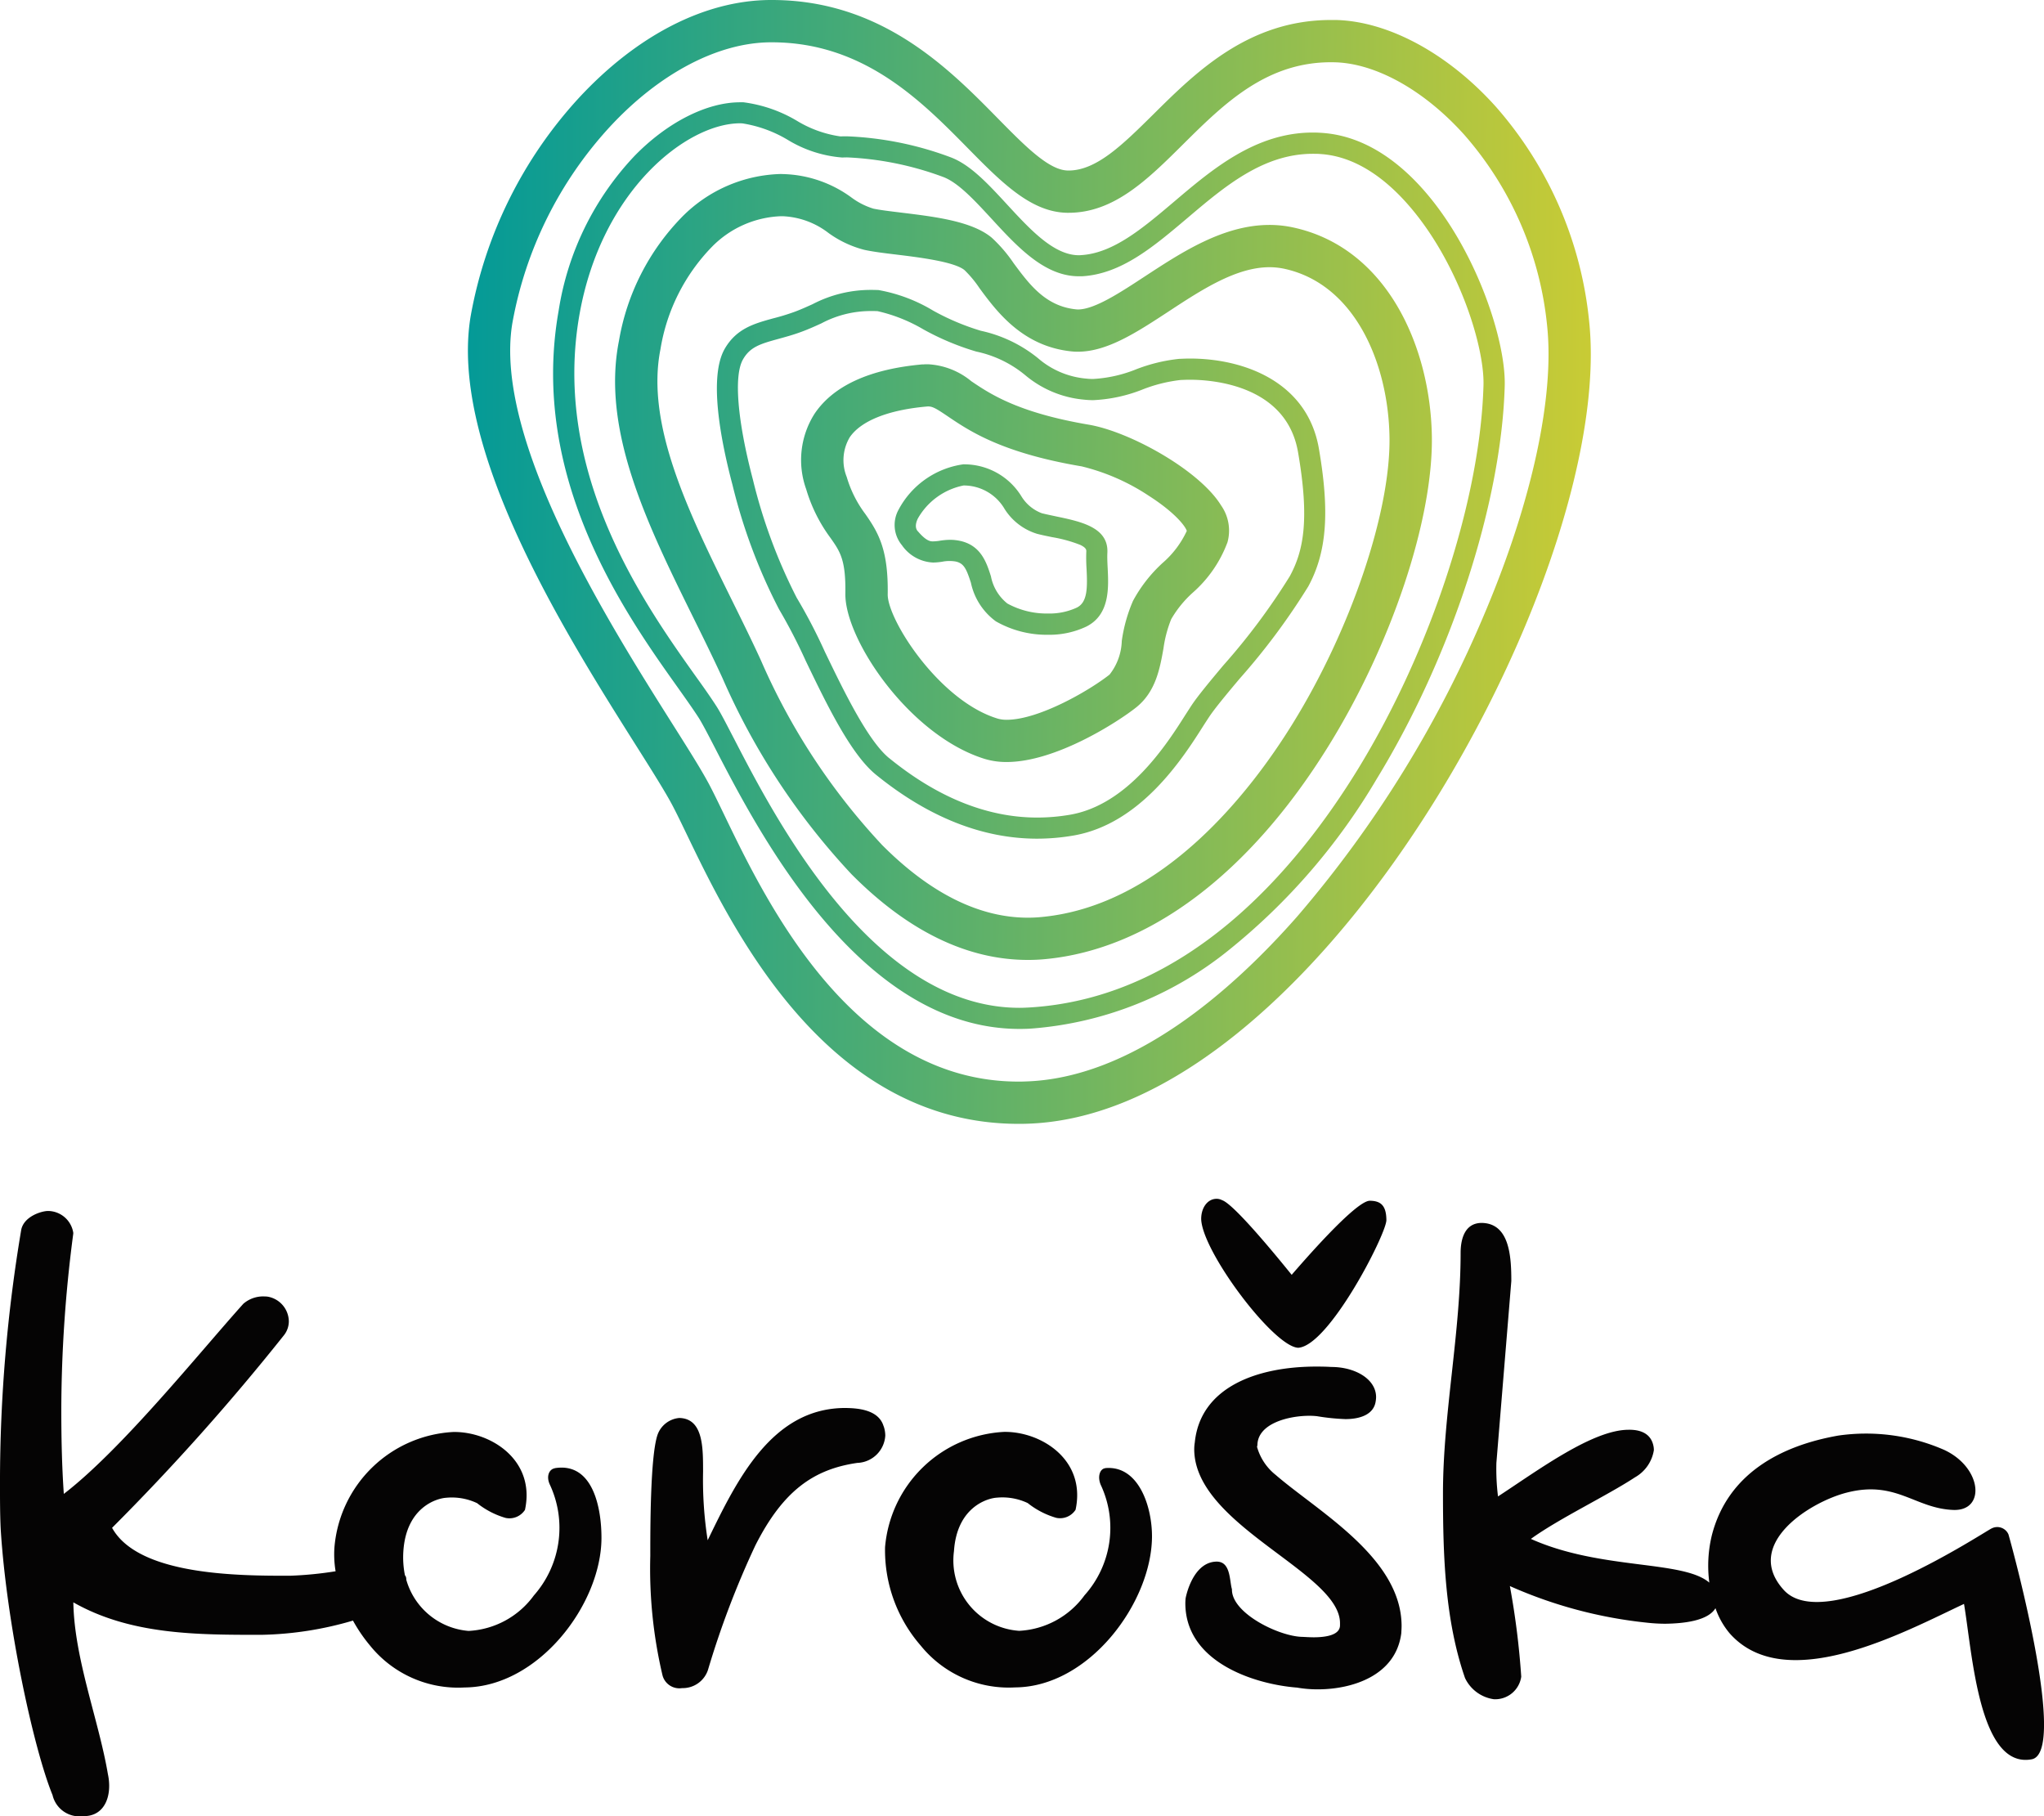
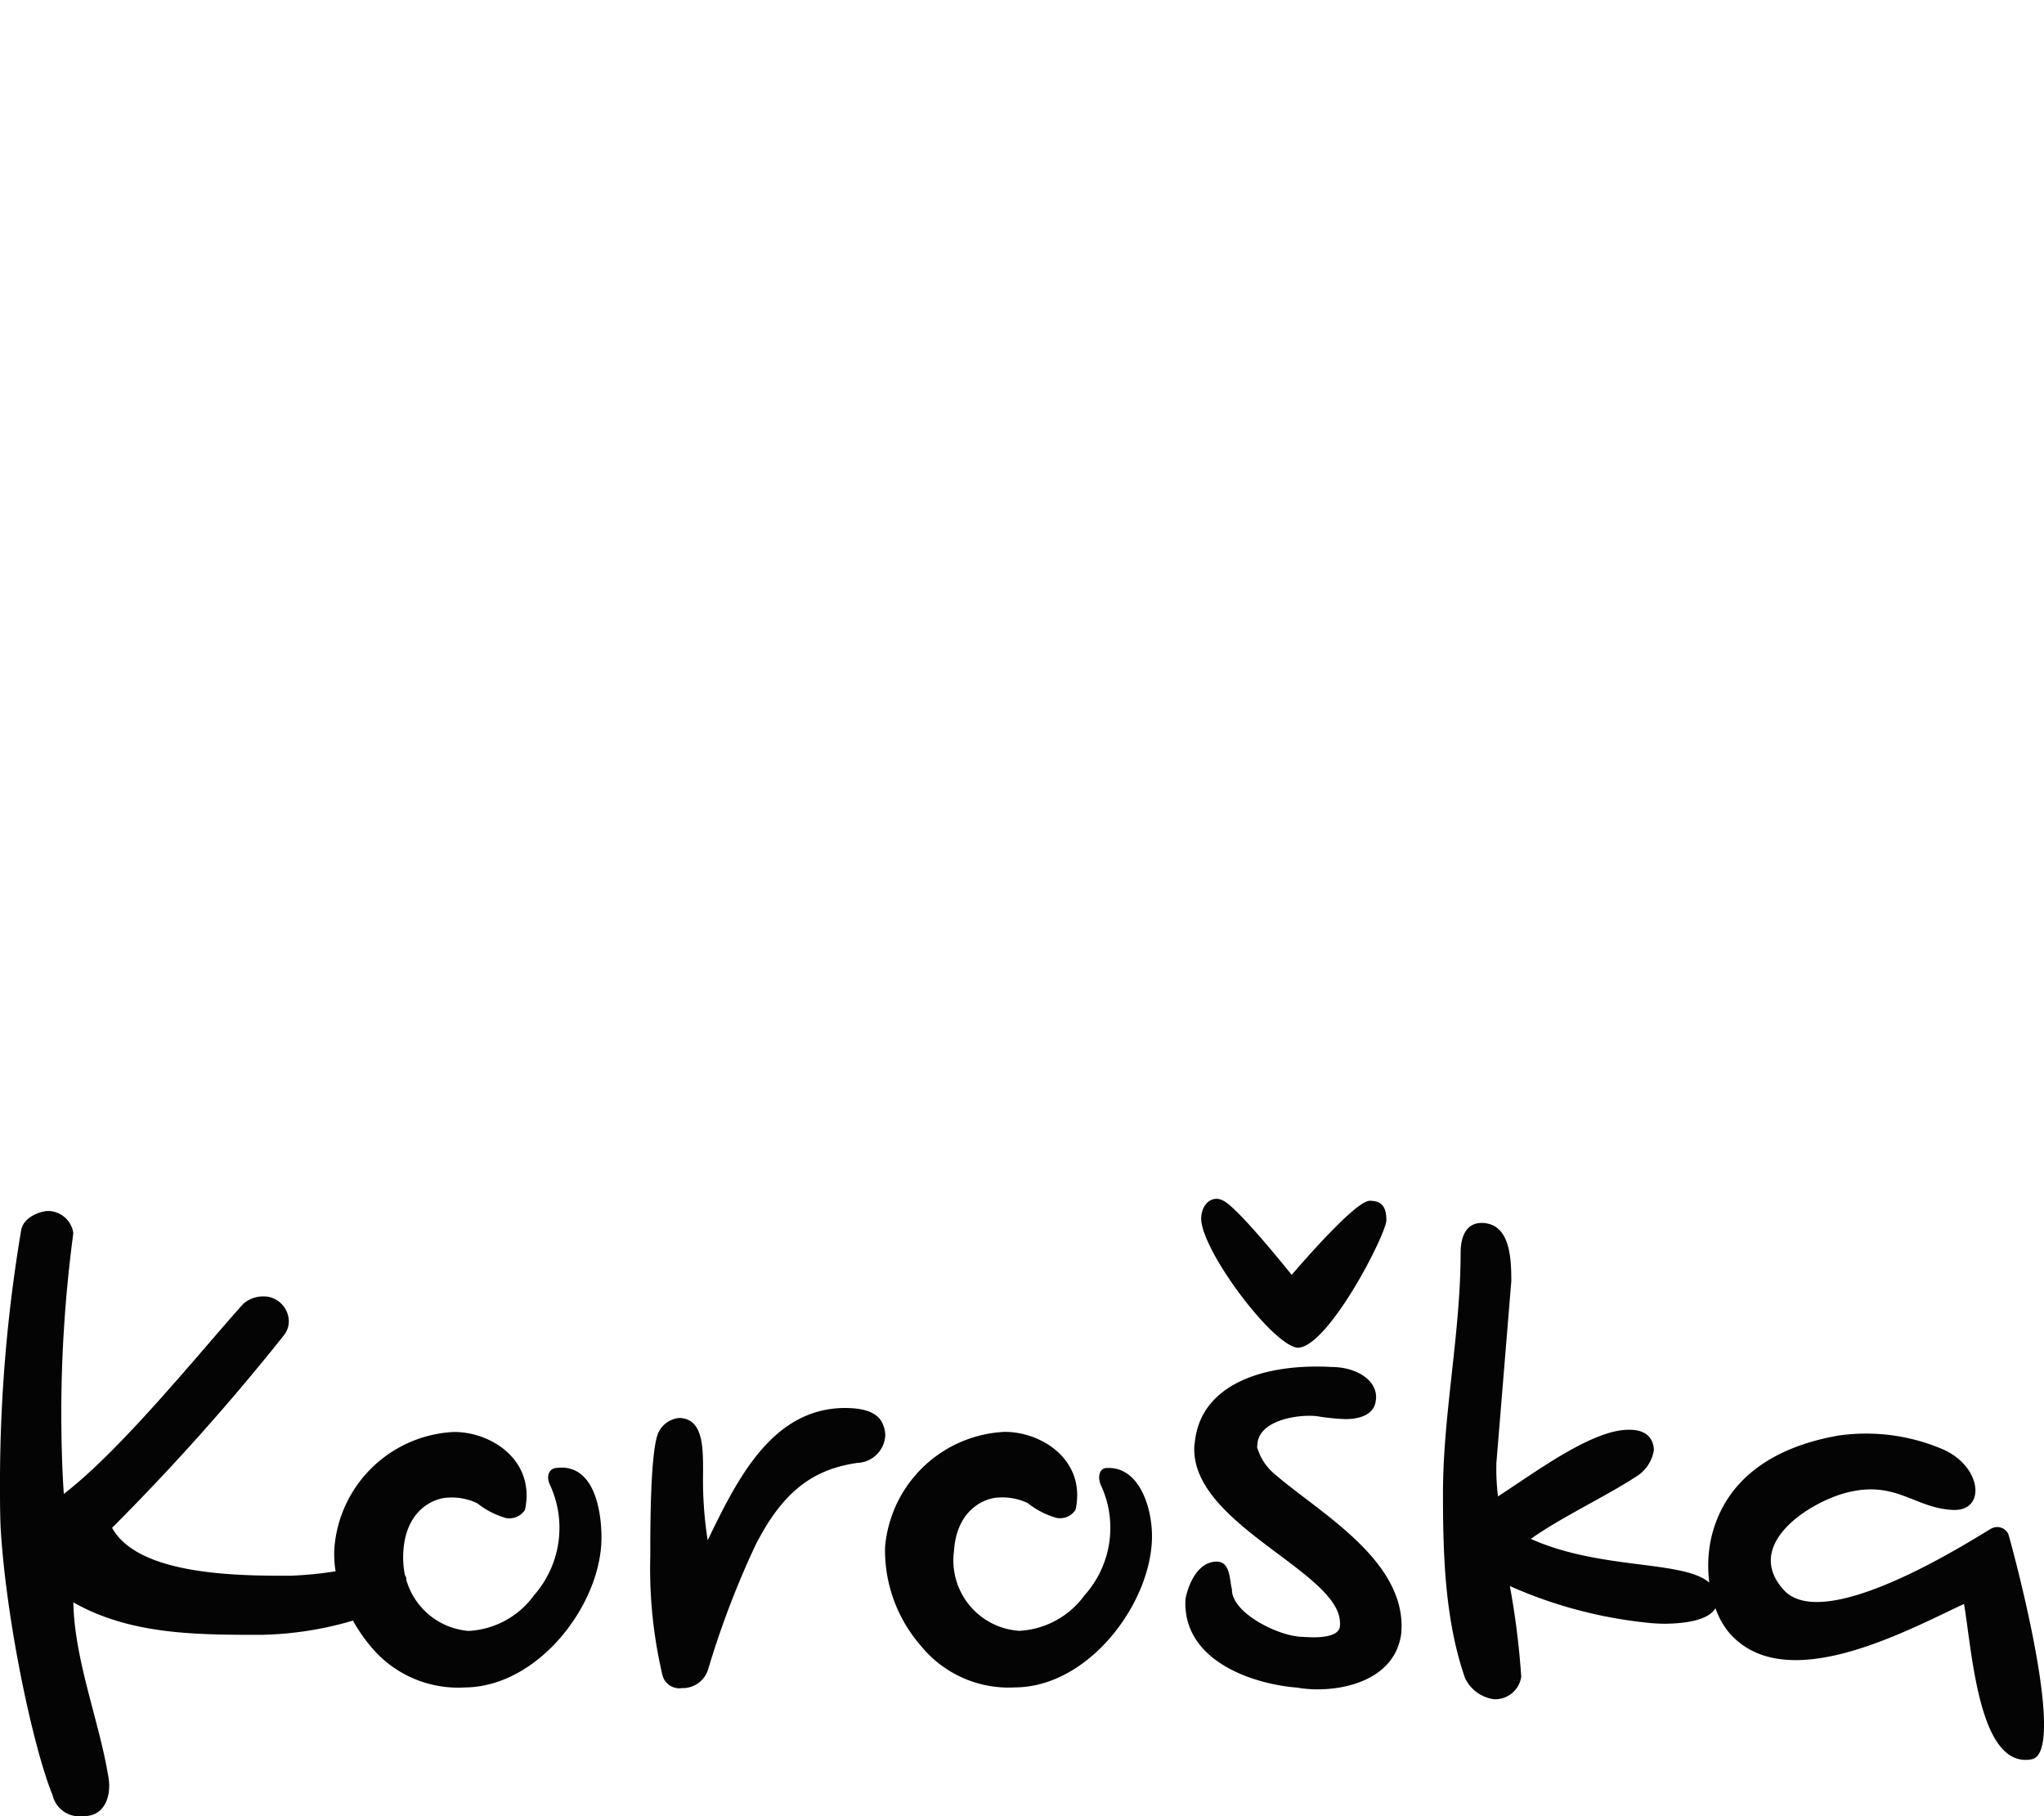
<svg xmlns="http://www.w3.org/2000/svg" width="150.602" height="133.812" viewBox="0 0 150.602 133.812">
  <defs>
    <linearGradient id="linear-gradient" y1="0.344" x2="1" y2="0.354" gradientUnits="objectBoundingBox">
      <stop offset="0" stop-color="#099" />
      <stop offset="1" stop-color="#cc3" />
    </linearGradient>
  </defs>
  <g id="Group_8" data-name="Group 8" transform="translate(-10.649 -11.044)">
    <g id="Group_6314" data-name="Group 6314">
      <path id="Path_1" data-name="Path 1" d="M158.627,124.078a.9.9,0,0,0-1.217-.435c-.4.148-12.173,8.019-15.332,4.544-3.028-3.332,1.866-6.468,4.645-7.175,3.634-.93,5.011,1.171,7.845,1.278,2.4.09,2.13-3.124-.673-4.425a14.375,14.375,0,0,0-7.795-1.055c-4.234.742-8.16,2.8-9.325,7.358a9.53,9.53,0,0,0-.183,3.477c-1.941-1.675-8-.912-13.147-3.222,2.1-1.516,5.593-3.173,7.673-4.538a2.8,2.8,0,0,0,1.388-2,1.538,1.538,0,0,0-.017-.235c-.168-1.029-1.023-1.284-1.86-1.267-2.655.012-6.645,2.976-9.607,4.912a16.565,16.565,0,0,1-.119-2.472l1.1-13.4c0-1.817-.131-4.251-2.185-4.28-1.272.005-1.545,1.234-1.551,2.179.006,5.874-1.3,11.924-1.3,17.737,0,4.649.151,9.363,1.623,13.612a2.78,2.78,0,0,0,2.124,1.564,1.937,1.937,0,0,0,2.02-1.66,58.2,58.2,0,0,0-.838-6.677,33.266,33.266,0,0,0,10.12,2.7,12.406,12.406,0,0,0,1.324.076c1.437-.018,3.159-.232,3.706-1.145a5.787,5.787,0,0,0,1.049,1.857c4.141,4.669,12.988-.176,17.263-2.173.617,3.66,1.1,12.162,4.984,11.449,2.634-.486-1.231-14.9-1.713-16.584M106.29,110.342c2.257-.113,6.441-8.259,6.508-9.383,0-1.116-.429-1.449-1.24-1.449-1.087.061-5.019,4.634-5.738,5.457-.663-.817-4.2-5.2-5.129-5.5a.868.868,0,0,0-.412-.1c-.64.006-1.127.629-1.127,1.49.064,2.382,5.315,9.389,7.138,9.484m-54.764,8.879c-.417.07-.652.594-.362,1.209a7.524,7.524,0,0,1-1.179,8.16,6.346,6.346,0,0,1-4.811,2.614,5.209,5.209,0,0,1-4.59-3.77.605.605,0,0,0-.017-.174c-.009-.07-.056-.107-.084-.165a6.675,6.675,0,0,1-.114-1.765c.215-3.243,2.464-3.9,3.171-3.938a4.356,4.356,0,0,1,2.263.4,6.094,6.094,0,0,0,2.1,1.087,1.362,1.362,0,0,0,1.426-.594c.791-3.663-2.513-5.772-5.272-5.738a9.285,9.285,0,0,0-8.766,8.494,7.474,7.474,0,0,0,.085,1.768,27.205,27.205,0,0,1-3.292.327c-3.968.017-11.247-.04-13.177-3.527a168.592,168.592,0,0,0,12.661-14.187,1.655,1.655,0,0,0,.362-1.026,1.876,1.876,0,0,0-1.545-1.817,1.79,1.79,0,0,0-.255-.018,2.223,2.223,0,0,0-1.55.539c-3.234,3.594-8.948,10.72-13.229,14.009-.142-2.049-.185-4.144-.185-6.193a100.156,100.156,0,0,1,.881-12.977v-.075a1.9,1.9,0,0,0-1.866-1.6c-.522.011-1.759.414-1.965,1.37a112.241,112.241,0,0,0-1.568,18.6c0,1.2,0,2.356.052,3.452.423,6.905,2.4,16.138,3.82,19.612a2.03,2.03,0,0,0,2.251,1.551h.07c1.246,0,1.852-1.006,1.852-2.223a4.08,4.08,0,0,0-.093-.866c-.667-3.956-2.478-8.5-2.547-12.661,4.222,2.4,9.119,2.393,13.84,2.393a25.379,25.379,0,0,0,6.763-1.049,11.557,11.557,0,0,0,1.267,1.852,8.336,8.336,0,0,0,6.957,3.075h.012c5.454-.047,10.044-6.138,10.073-10.977.012-2.214-.612-5.639-3.44-5.179m40.57,0c-.42.041-.609.658-.322,1.275a7.442,7.442,0,0,1-1.22,8.094,6.343,6.343,0,0,1-4.81,2.614,5.2,5.2,0,0,1-4.805-5.874c.215-3.243,2.463-3.9,3.17-3.938a4.359,4.359,0,0,1,2.264.4,6.094,6.094,0,0,0,2.1,1.087,1.359,1.359,0,0,0,1.425-.594c.791-3.663-2.512-5.772-5.268-5.738a9.287,9.287,0,0,0-8.769,8.494,10.706,10.706,0,0,0,2.631,7.256,8.339,8.339,0,0,0,6.958,3.075h.012c5.454-.047,10.038-6.26,10.067-11.1.011-2.214-.98-5.271-3.434-5.057m12.565.516a4.024,4.024,0,0,1-1.388-2.066.318.318,0,0,1,.023-.125c.012-1.622,2.315-2.179,3.825-2.179a5.377,5.377,0,0,1,.562.029,15.938,15.938,0,0,0,2.1.215c1.052,0,2.1-.322,2.232-1.331a1.843,1.843,0,0,0,.026-.31c-.015-1.3-1.527-2.2-3.3-2.2-.356-.023-.719-.029-1.075-.029-4.46-.006-8.58,1.553-8.983,5.593a3.206,3.206,0,0,0-.041.533c.058,5.631,10.824,9.062,10.74,12.823v.11c0,.707-.98.881-1.91.887-.333,0-.649-.023-.867-.032-1.712-.029-5.227-1.75-5.184-3.509-.174-.562-.09-1.893-.968-2.023a.874.874,0,0,0-.174-.012c-1.5.029-2.112,1.916-2.269,2.684a3.485,3.485,0,0,0-.023.408c.023,4.295,5.025,5.927,8.184,6.187v-.005a8.812,8.812,0,0,0,1.562.136h.023c2.518,0,5.732-1,6.14-4.121.012-.2.024-.38.024-.568-.024-5-6.118-8.386-9.259-11.093m-28.906-3.6c-.374-1.272-2.02-1.336-2.846-1.347-5.39.017-7.963,5.3-10.116,9.745a28.728,28.728,0,0,1-.339-5.06c-.006-1.692.041-3.909-1.753-3.949a1.872,1.872,0,0,0-1.609,1.257c-.533,1.611-.527,6.961-.527,8.9a34.211,34.211,0,0,0,.9,8.807,1.285,1.285,0,0,0,1.438.939h.064a1.955,1.955,0,0,0,1.848-1.342,65.4,65.4,0,0,1,3.492-9.174c2.026-4,4.269-5.608,7.511-6.077a2.141,2.141,0,0,0,2.061-2.011,2.168,2.168,0,0,0-.119-.69" fill="#050404" />
    </g>
-     <path id="Path_2369" data-name="Path 2369" d="M33.163,39.158c-.084-.09-.3-.342-.019-.945a4.994,4.994,0,0,1,3.376-2.445h.016a3.488,3.488,0,0,1,3.012,1.741,4.328,4.328,0,0,0,2.385,1.82c.386.1.761.173,1.127.249a10.229,10.229,0,0,1,2.058.568c.459.221.451.38.443.513A12.26,12.26,0,0,0,45.58,41.9c.073,1.434.065,2.477-.718,2.866a4.787,4.787,0,0,1-2.106.435,6.035,6.035,0,0,1-3.009-.736,3.37,3.37,0,0,1-1.211-2c-.321-1.012-.726-2.26-2.239-2.608a3.545,3.545,0,0,0-.765-.086,5.028,5.028,0,0,0-.791.072,3.34,3.34,0,0,1-.47.043.167.167,0,0,1-.039,0c-.178,0-.495-.056-1.069-.733m3.357-4.947a6.406,6.406,0,0,0-4.791,3.348,2.329,2.329,0,0,0,.247,2.613,2.959,2.959,0,0,0,2.3,1.278,4.561,4.561,0,0,0,.689-.064,2.734,2.734,0,0,1,.983-.009c.6.137.779.539,1.112,1.563A4.735,4.735,0,0,0,38.9,45.779a7.548,7.548,0,0,0,3.852.988,6.362,6.362,0,0,0,2.805-.6c1.752-.872,1.652-2.875,1.578-4.344-.022-.4-.036-.771-.022-1.075.112-1.886-1.933-2.316-3.736-2.693-.353-.078-.721-.15-1.086-.24a3,3,0,0,1-1.527-1.275,4.95,4.95,0,0,0-4.2-2.33Zm2.466,18.723C34.7,51.6,30.9,45.64,30.93,43.783c.049-3.231-.652-4.492-1.649-5.912a8.534,8.534,0,0,1-1.371-2.73,3.308,3.308,0,0,1,.219-2.92c.822-1.212,2.831-2.017,5.669-2.269a1.1,1.1,0,0,1,.113-.007c.345,0,.63.18,1.432.72,1.588,1.074,3.979,2.7,9.872,3.694a15.608,15.608,0,0,1,4.951,2.167c1.928,1.235,2.694,2.24,2.8,2.589a7.032,7.032,0,0,1-1.789,2.367A10.586,10.586,0,0,0,49,44.275a11.384,11.384,0,0,0-.824,2.944,4.2,4.2,0,0,1-.9,2.481c-1.467,1.162-5.2,3.33-7.577,3.33a2.348,2.348,0,0,1-.715-.1m-5.47-26.086c-3.894.344-6.575,1.565-7.967,3.628a6.35,6.35,0,0,0-.622,5.575,11.49,11.49,0,0,0,1.8,3.6c.7,1,1.122,1.6,1.084,4.086-.052,3.367,4.718,10.451,10.246,12.173a5.462,5.462,0,0,0,1.646.235c3.625,0,8.195-2.962,9.507-4,1.464-1.152,1.771-2.862,2.041-4.375a9.017,9.017,0,0,1,.57-2.15A8.059,8.059,0,0,1,53.4,43.67a9.218,9.218,0,0,0,2.564-3.718,3.225,3.225,0,0,0-.472-2.716c-1.587-2.582-6.7-5.43-9.757-5.949-5.224-.886-7.282-2.28-8.645-3.2a5.449,5.449,0,0,0-3.181-1.249c-.13,0-.264,0-.4.015M31.042,55.861c-1.576-1.283-3.335-4.924-4.747-7.85a39.573,39.573,0,0,0-2.076-3.981A39.472,39.472,0,0,1,21,35.347c-1.15-4.37-1.425-7.688-.726-8.882.521-.9,1.257-1.13,2.618-1.5.517-.145,1.1-.3,1.719-.533.539-.2.993-.409,1.434-.609a7.728,7.728,0,0,1,3.67-.907c.153,0,.312,0,.472.009A11.821,11.821,0,0,1,33.58,24.28,19.344,19.344,0,0,0,37.45,25.9a8.365,8.365,0,0,1,3.616,1.744,7.808,7.808,0,0,0,4.32,1.8,6.534,6.534,0,0,0,.688.038,11.219,11.219,0,0,0,3.669-.8,11.02,11.02,0,0,1,2.754-.684c.226-.011.461-.02.7-.02,1.654,0,7.114.389,7.966,5.341.872,5.042.385,7.3-.609,9.137a47.71,47.71,0,0,1-4.9,6.569c-1.006,1.2-1.868,2.238-2.331,2.932-.127.192-.266.413-.434.67-1.376,2.171-4.243,6.689-8.572,7.407a14.392,14.392,0,0,1-2.373.2c-3.661,0-7.33-1.468-10.894-4.369M25.4,22.408c-.41.185-.839.382-1.33.565a16.387,16.387,0,0,1-1.584.484c-1.385.383-2.686.739-3.553,2.22-1.193,2.037-.353,6.6.565,10.067a40.865,40.865,0,0,0,3.42,9.137,40.482,40.482,0,0,1,1.973,3.811c1.553,3.225,3.318,6.876,5.171,8.383,3.85,3.127,7.847,4.715,11.875,4.715a15.811,15.811,0,0,0,2.627-.223c5.013-.834,8.138-5.749,9.634-8.111.158-.246.3-.464.417-.641.417-.626,1.251-1.631,2.227-2.793A49.288,49.288,0,0,0,61.92,43.2c1.361-2.515,1.587-5.457.779-10.148-.842-4.892-5.467-6.636-9.505-6.636-.268,0-.527.014-.788.023a12.249,12.249,0,0,0-3.167.768,9.908,9.908,0,0,1-3.165.713,4.3,4.3,0,0,1-.513-.026A6.249,6.249,0,0,1,42,26.387a10.078,10.078,0,0,0-4.207-2.017,17.7,17.7,0,0,1-3.513-1.483,11.771,11.771,0,0,0-4.022-1.516c-.182-.009-.365-.012-.538-.012a9.253,9.253,0,0,0-4.32,1.049m5.073,39.8a47.691,47.691,0,0,1-8.879-13.542c-.7-1.53-1.465-3.074-2.207-4.575-3.1-6.291-6.311-12.794-5.2-18.37a14.035,14.035,0,0,1,3.769-7.514,7.5,7.5,0,0,1,5.11-2.277l.119,0a5.923,5.923,0,0,1,3.382,1.235,7.83,7.83,0,0,0,2.642,1.243c.653.142,1.5.246,2.405.354,1.586.194,4.234.518,4.978,1.142A8.283,8.283,0,0,1,37.7,21.241c1.254,1.7,3.153,4.265,6.743,4.645a4.143,4.143,0,0,0,.5.026h0c2.159,0,4.338-1.429,6.645-2.939,2.46-1.616,5.006-3.286,7.473-3.286a5.271,5.271,0,0,1,1.067.11c5.273,1.13,7.7,7.065,7.773,12.441.076,5.5-2.858,14.17-7.142,21.088C57.7,58.275,51.231,66.7,42.288,67.559a10.124,10.124,0,0,1-1.031.052c-3.6,0-7.233-1.816-10.785-5.4M23.059,12.819a10.59,10.59,0,0,0-7.26,3.139,17.16,17.16,0,0,0-4.671,9.153c-1.312,6.616,2.129,13.6,5.462,20.359.735,1.483,1.487,3.013,2.171,4.5A50.881,50.881,0,0,0,28.254,64.4c4.163,4.2,8.538,6.323,13,6.323a12.89,12.89,0,0,0,1.333-.064c7.618-.736,15.011-6.312,20.821-15.7C68.048,47.475,71.1,38.326,71.023,32.2c-.089-6.616-3.291-13.959-10.24-15.446a8.156,8.156,0,0,0-1.721-.182c-3.4,0-6.474,2.017-9.187,3.793-1.823,1.195-3.708,2.435-4.931,2.435h0c-.056,0-.115-.007-.165-.012-2.233-.238-3.42-1.843-4.573-3.4a10.635,10.635,0,0,0-1.611-1.875c-1.454-1.217-4.19-1.544-6.6-1.84-.819-.1-1.6-.191-2.118-.3a5.312,5.312,0,0,1-1.619-.822,8.891,8.891,0,0,0-5-1.725ZM19.573,54.362c-.548-1.057-.942-1.827-1.243-2.3-.419-.655-.962-1.426-1.6-2.312-3.695-5.2-10.577-14.876-8.511-26.58,1.628-9.185,7.923-14.086,11.84-14.086.059,0,.119.005.181.009a9.324,9.324,0,0,1,3.305,1.2,9.062,9.062,0,0,0,4.035,1.312c.113-.005.229-.009.35-.009a23.2,23.2,0,0,1,7.06,1.432c1.114.406,2.309,1.7,3.575,3.072,1.925,2.092,3.917,4.254,6.444,4.254h0c.08,0,.165,0,.246,0,2.9-.171,5.265-2.182,7.769-4.3,2.737-2.321,5.571-4.723,9.227-4.723.187,0,.382,0,.574.017,4.19.281,7.245,4.417,8.691,6.851,2.256,3.8,3.376,8,3.311,10.192-.235,8.362-3.848,19.43-9.2,28.193C60.951,64.227,52.958,73.5,41.437,74.222c-.266.017-.534.029-.8.029-10.793,0-17.989-13.936-21.063-19.889M12.241,11.524A21.355,21.355,0,0,0,6.682,22.9C4.5,35.246,11.63,45.272,15.464,50.656c.616.87,1.153,1.627,1.553,2.249.257.412.664,1.188,1.174,2.177,3.2,6.2,10.7,20.725,22.445,20.725.3,0,.6-.006.906-.029a26.311,26.311,0,0,0,14.587-5.834,46.329,46.329,0,0,0,10.83-12.556c5.488-8.972,9.193-20.342,9.432-28.958.144-5.1-5.064-18.071-13.458-18.639-.227-.017-.454-.026-.678-.026-4.229,0-7.418,2.71-10.233,5.1-2.306,1.953-4.476,3.794-6.852,3.932a1.194,1.194,0,0,1-.157.007c-1.849,0-3.6-1.907-5.3-3.751-1.4-1.518-2.721-2.95-4.195-3.483a24.472,24.472,0,0,0-7.59-1.527c-.142,0-.281,0-.416.006a.7.7,0,0,1-.076,0A8.467,8.467,0,0,1,24.24,8.9,10.259,10.259,0,0,0,20.3,7.536c-.081,0-.163,0-.244,0-2.469,0-5.392,1.486-7.818,3.99m6.665,48.547c-.406-.84-.753-1.564-1.066-2.162-.577-1.107-1.568-2.674-2.823-4.659-4.6-7.291-13.17-20.865-11.742-29.436A28.88,28.88,0,0,1,10.448,9.353C14.087,5.419,18.4,3.146,22.274,3.117h.115c6.761,0,11.007,4.31,14.417,7.773,2.509,2.547,4.672,4.743,7.34,4.787h.111c3.344,0,5.816-2.444,8.427-5.037,3.062-3.037,6.236-6.181,11.2-6.05,3.04.081,6.61,2.083,9.544,5.36a25.076,25.076,0,0,1,6.093,14.113c.53,5.19-1.113,12.811-4.515,20.908A84.485,84.485,0,0,1,61.1,67.525c-4.778,5.433-12.151,11.95-20.084,12.154-.153.008-.305.008-.45.008-12.213,0-18.594-13.252-21.664-19.616M22.253,0c-4.808.034-9.809,2.6-14.1,7.238A32.115,32.115,0,0,0,.2,23.3c-1.627,9.74,7.018,23.435,12.179,31.612,1.167,1.846,2.176,3.449,2.7,4.445.288.548.628,1.25,1.021,2.067C19.441,68.366,26.4,82.8,40.57,82.8c.172,0,.352,0,.524-.006,9.068-.231,17.159-7.311,22.352-13.214,11.788-13.4,20.392-33.959,19.172-45.838A28.152,28.152,0,0,0,75.747,7.873c-3.5-3.907-7.9-6.3-11.784-6.4-.128,0-.253,0-.377,0-6.08,0-9.969,3.861-13.095,6.961-2.245,2.217-4.175,4.129-6.234,4.129H44.2c-1.4-.023-3.149-1.8-5.176-3.86C35.41,5.027,30.455,0,22.389,0Z" transform="translate(45.126 11.044)" fill="url(#linear-gradient)" />
  </g>
</svg>